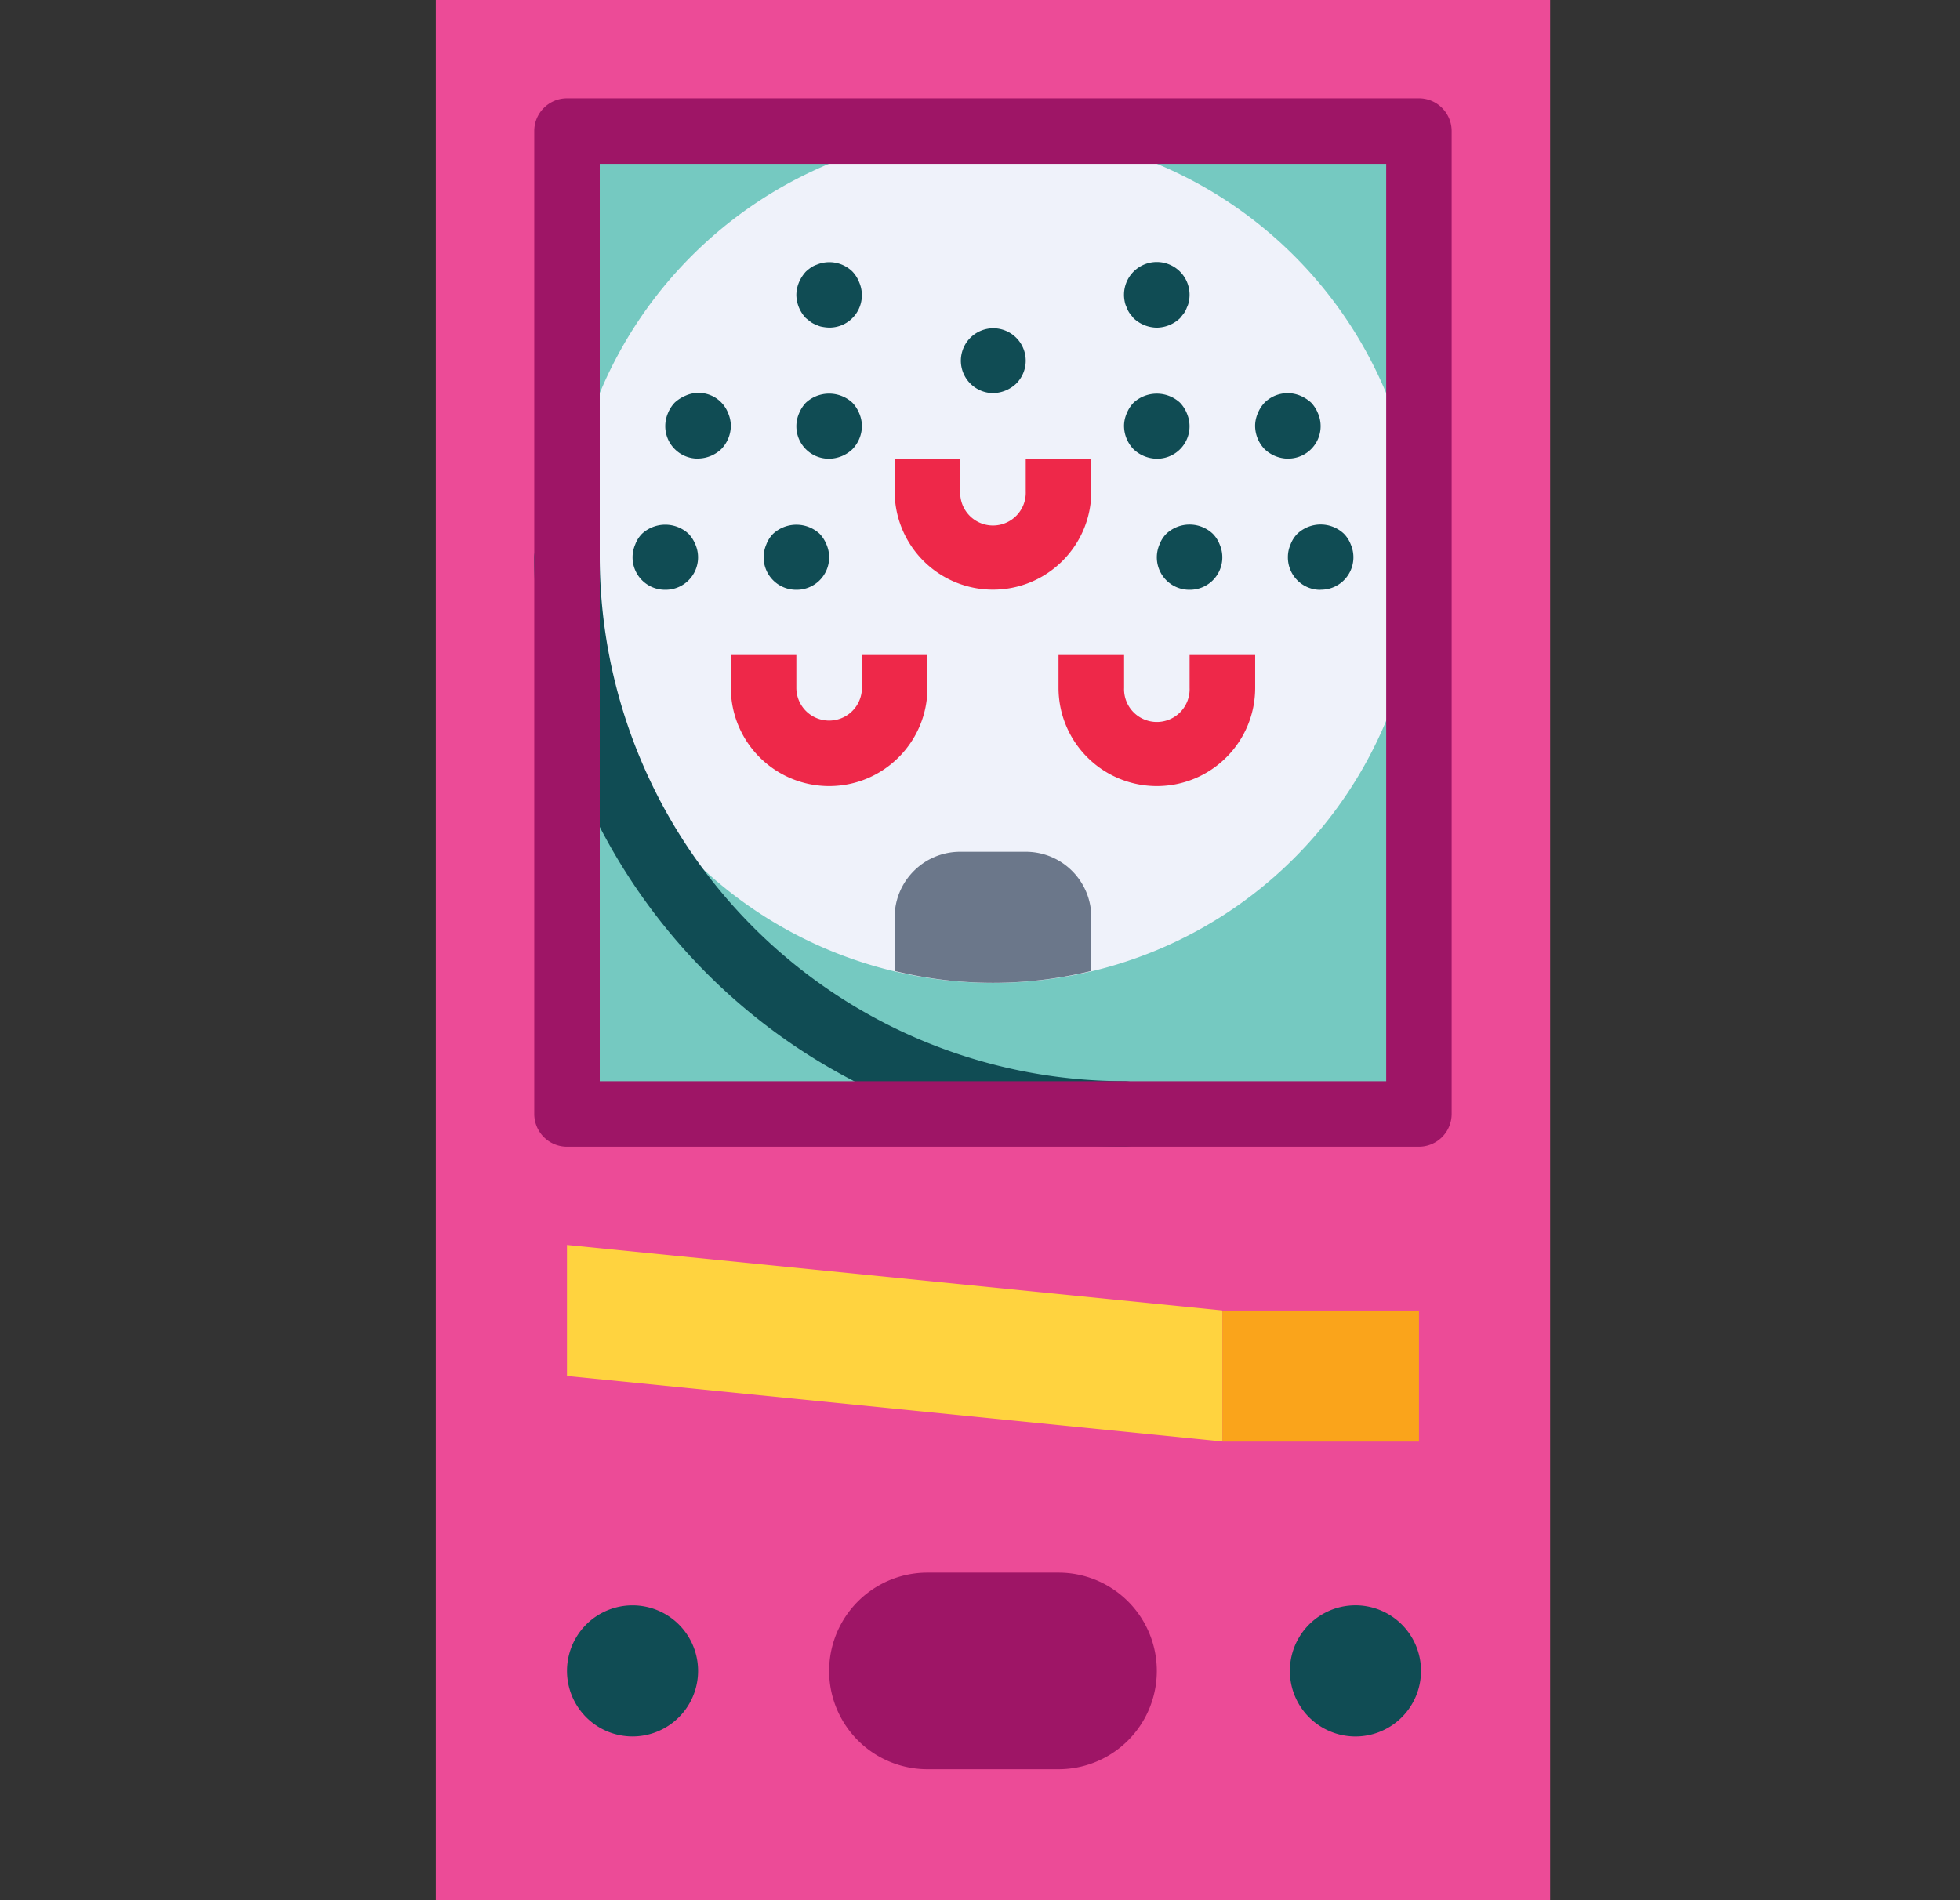
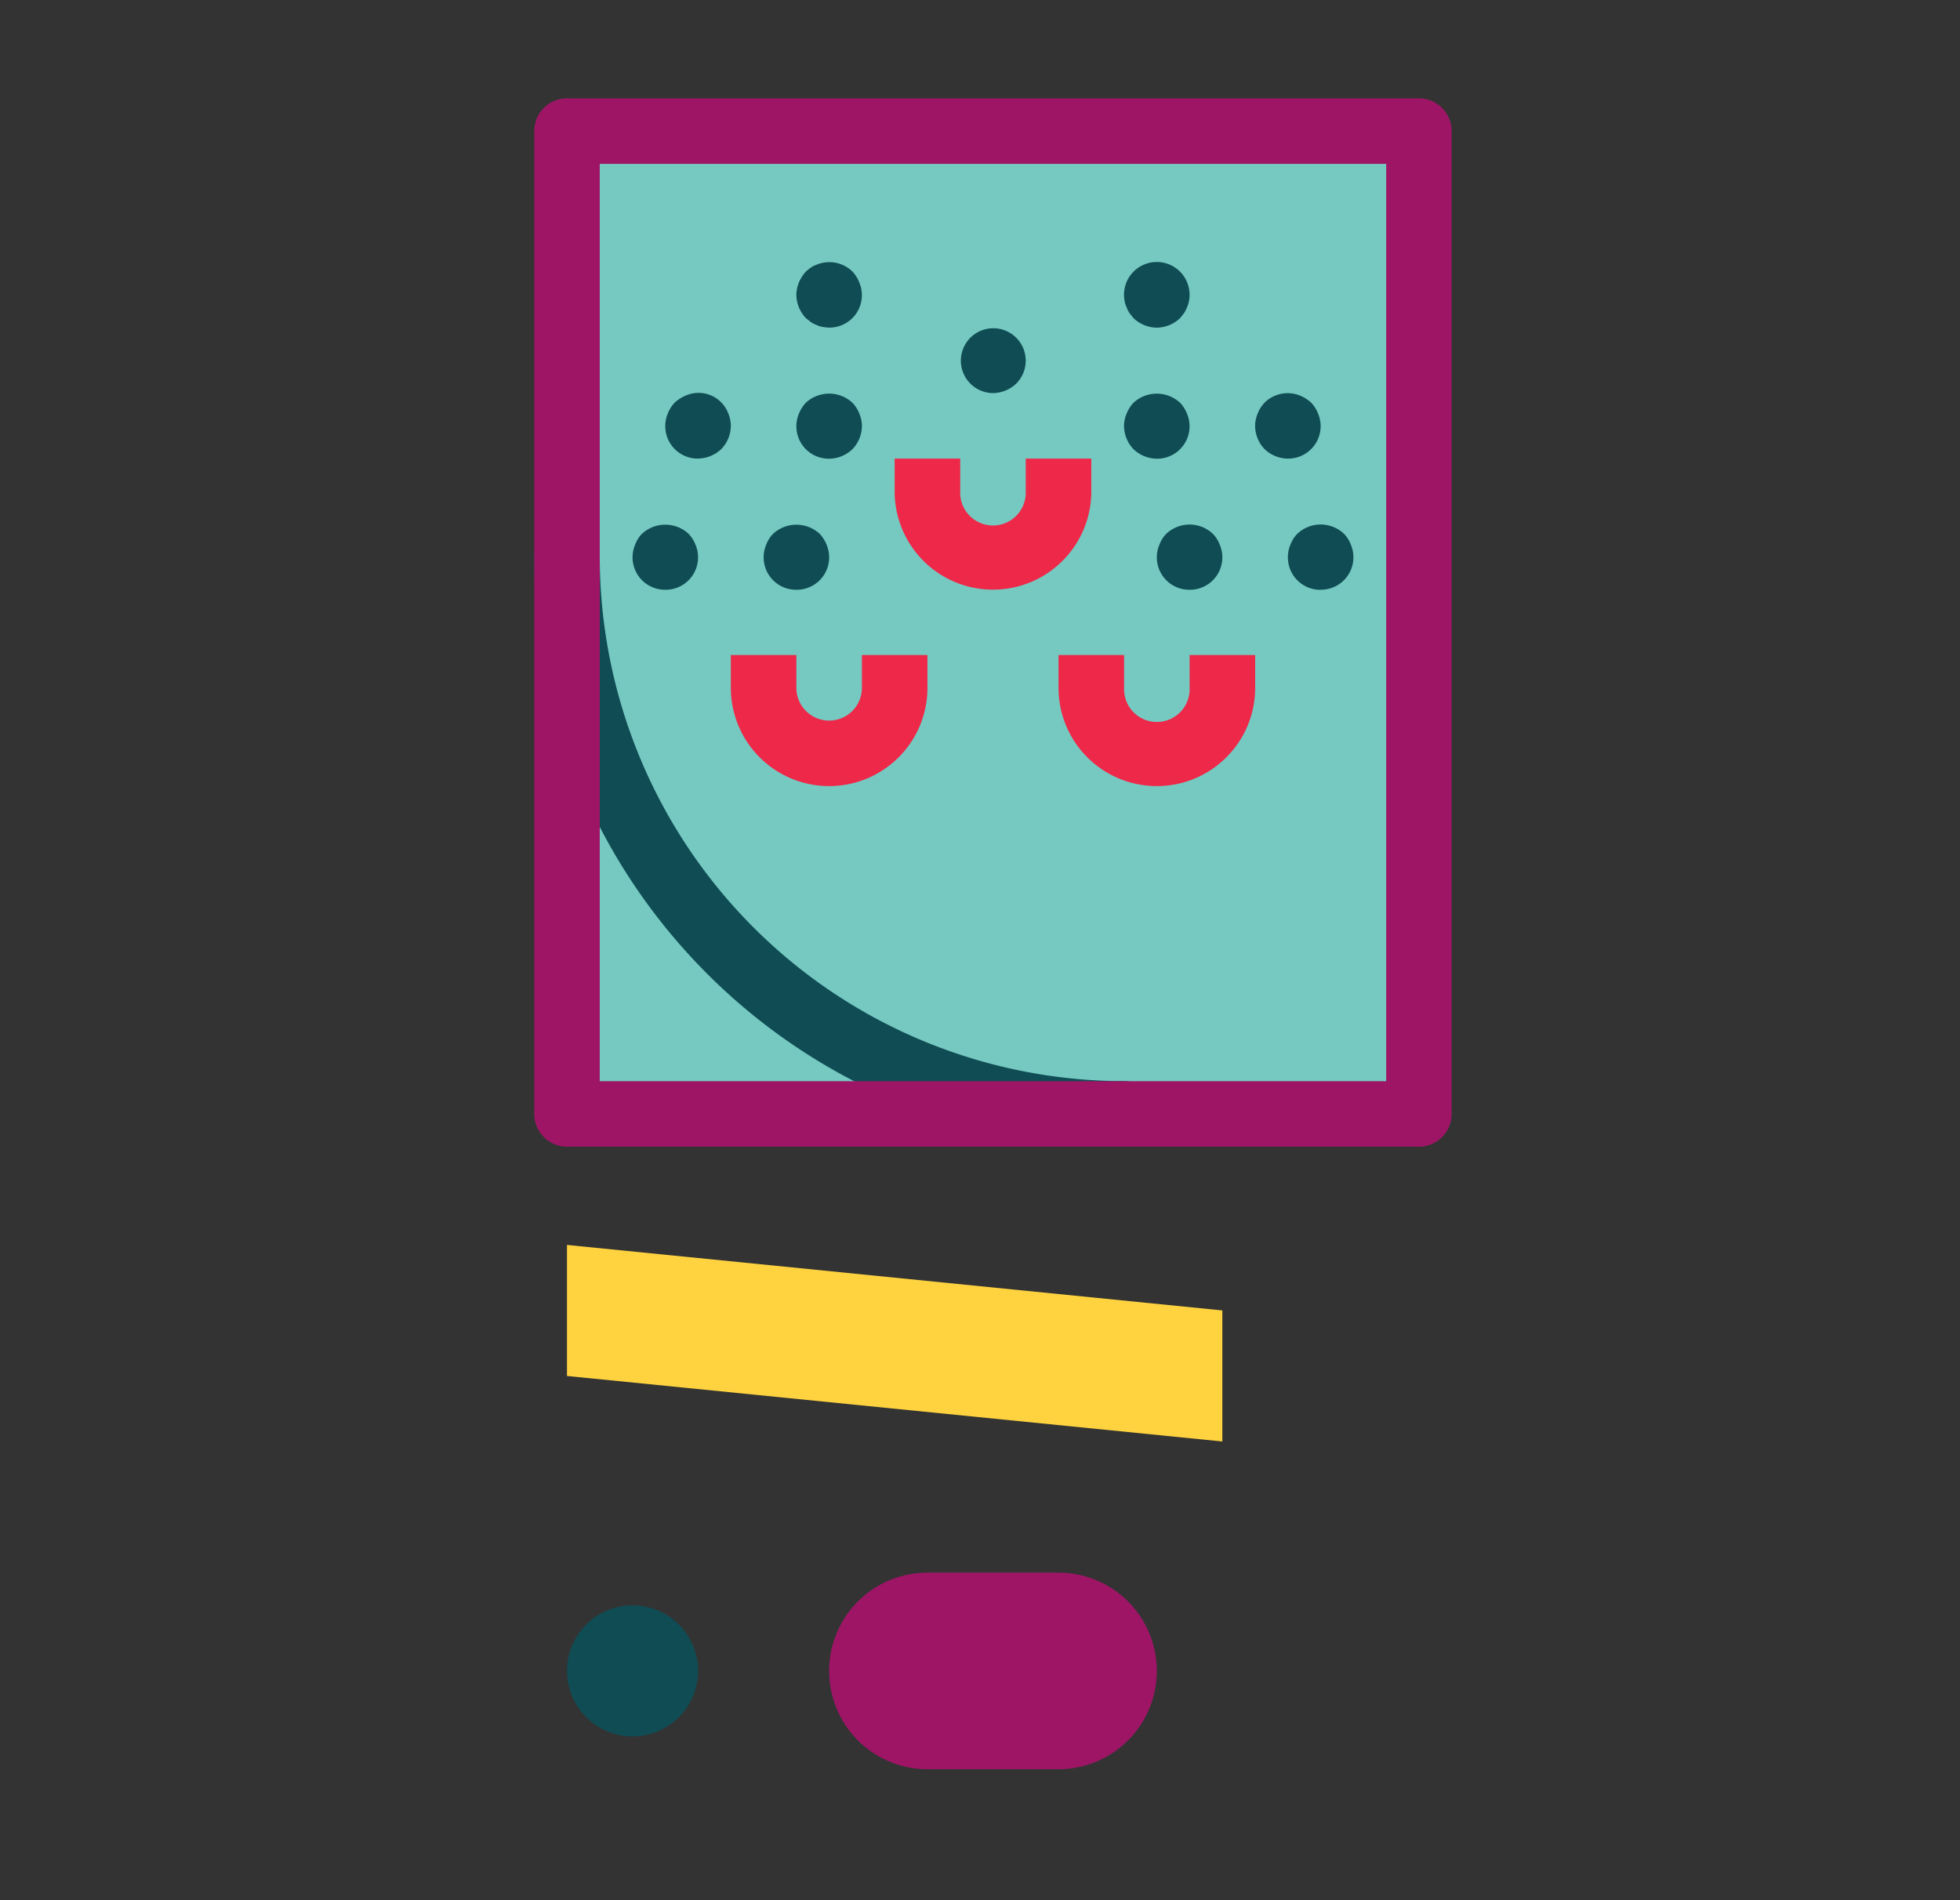
<svg xmlns="http://www.w3.org/2000/svg" width="33" height="32" fill="none">
  <rect width="100%" height="100%" fill="#333333" stroke="none" />
-   <path d="M7.34 0h18.759v32H7.338V0Z" fill="#EC4B97" />
  <path d="M9.546 2.207H23.89v16.552H9.546V2.207Z" fill="#75C9C1" />
-   <path d="M16.718 16.552a7.172 7.172 0 1 0 0-14.345 7.172 7.172 0 0 0 0 14.345Z" fill="#EFF2FA" />
-   <path d="M20.581 22.07h3.31v2.207h-3.31V22.07Z" fill="#FAA41B" />
  <path d="M20.58 22.068 9.546 20.965v2.207l11.034 1.103v-2.207Z" fill="#FFD33F" />
  <path d="M15.615 26.484h2.207a1.655 1.655 0 1 1 0 3.31h-2.207a1.655 1.655 0 0 1 0-3.31Z" fill="#9E1566" />
-   <path d="M22.788 29.242a1.104 1.104 0 1 0 0-2.207 1.104 1.104 0 0 0 0 2.207Z" fill="#104C54" />
  <path d="M13.96 13.238a1.655 1.655 0 0 1-1.655-1.655v-.552h1.103v.552a.552.552 0 0 0 1.104 0v-.552h1.103v.552c0 .914-.741 1.655-1.655 1.655Zm5.517 0a1.655 1.655 0 0 1-1.655-1.655v-.552h1.104v.552a.552.552 0 1 0 1.103 0v-.552h1.104v.552c0 .914-.741 1.655-1.656 1.655ZM16.718 9.93a1.655 1.655 0 0 1-1.655-1.656v-.551h1.104v.551a.552.552 0 1 0 1.103 0v-.551h1.104v.551c0 .915-.741 1.656-1.656 1.656Z" fill="#EE2849" />
  <path d="M11.753 7.723a.546.546 0 0 1-.552-.54V7.17a.564.564 0 0 1 .044-.21.571.571 0 0 1 .116-.181.639.639 0 0 1 .182-.116.534.534 0 0 1 .718.298.552.552 0 0 1 .044.21.57.57 0 0 1-.16.391.58.58 0 0 1-.392.16Zm2.207.002a.546.546 0 0 1-.508-.76.57.57 0 0 1 .116-.183.578.578 0 0 1 .784 0 .57.57 0 0 1 .116.182.554.554 0 0 1 .044.21.57.57 0 0 1-.16.391.58.58 0 0 1-.392.16Zm0-2.208a.677.677 0 0 1-.105-.011.33.33 0 0 1-.105-.033.416.416 0 0 1-.099-.05l-.083-.066a.58.58 0 0 1-.16-.392.564.564 0 0 1 .044-.21.637.637 0 0 1 .116-.181.865.865 0 0 1 .083-.067.416.416 0 0 1 .1-.05.555.555 0 0 1 .601.116c.05.053.089.115.115.183a.546.546 0 0 1-.508.761Zm7.724 2.207a.58.58 0 0 1-.392-.16.57.57 0 0 1-.16-.392c0-.072.016-.143.044-.21a.571.571 0 0 1 .116-.182.552.552 0 0 1 .601-.116.639.639 0 0 1 .182.116.57.57 0 0 1 .116.182.546.546 0 0 1-.508.761Zm-2.207.001a.58.58 0 0 1-.392-.16.57.57 0 0 1-.16-.391c0-.072.016-.144.044-.21a.57.57 0 0 1 .116-.182.578.578 0 0 1 .783 0c.05.053.09.115.116.182a.546.546 0 0 1-.508.761Zm0-2.207a.58.58 0 0 1-.392-.16l-.066-.083a.42.42 0 0 1-.05-.1.352.352 0 0 1-.033-.099.552.552 0 1 1 1.081 0 .352.352 0 0 1-.033.1.42.42 0 0 1-.05.099l-.066.083a.58.58 0 0 1-.391.16ZM16.718 6.62a.546.546 0 1 1 .392-.16.58.58 0 0 1-.392.16Zm-5.517 3.312a.546.546 0 0 1-.507-.76.513.513 0 0 1 .115-.183.578.578 0 0 1 .784 0 .57.57 0 0 1 .116.182.546.546 0 0 1-.508.761Zm2.207 0a.546.546 0 0 1-.507-.76.515.515 0 0 1 .116-.183.578.578 0 0 1 .783 0 .57.57 0 0 1 .116.182.546.546 0 0 1-.508.761Zm6.62 0a.546.546 0 0 1-.507-.76.515.515 0 0 1 .116-.183.571.571 0 0 1 .783 0c.051.052.09.114.116.182a.546.546 0 0 1-.508.761Zm2.207.001a.546.546 0 0 1-.551-.54V9.38c0-.072.015-.143.044-.21a.515.515 0 0 1 .116-.182.571.571 0 0 1 .783 0c.051.052.09.114.116.182a.546.546 0 0 1-.508.761ZM10.65 29.242a1.103 1.103 0 1 0 0-2.207 1.103 1.103 0 0 0 0 2.207Z" fill="#104C54" />
  <path d="M18.925 19.31c-5.482-.005-9.924-4.448-9.93-9.93a.552.552 0 0 1 1.103 0 8.838 8.838 0 0 0 8.827 8.827.552.552 0 0 1 0 1.104Z" fill="#104C54" />
-   <path d="M18.374 15.447c0-.61-.494-1.103-1.104-1.103h-1.103c-.61 0-1.104.494-1.104 1.103v.904a6.958 6.958 0 0 0 3.31 0v-.904Z" fill="#6B778A" />
  <path d="M23.89 19.311H9.547a.552.552 0 0 1-.552-.551V2.208c0-.305.247-.552.552-.552H23.89c.304 0 .551.247.551.552V18.76a.552.552 0 0 1-.551.551Zm-13.792-1.103h13.241V2.76H10.098v15.448Z" fill="#9E1566" />
</svg>